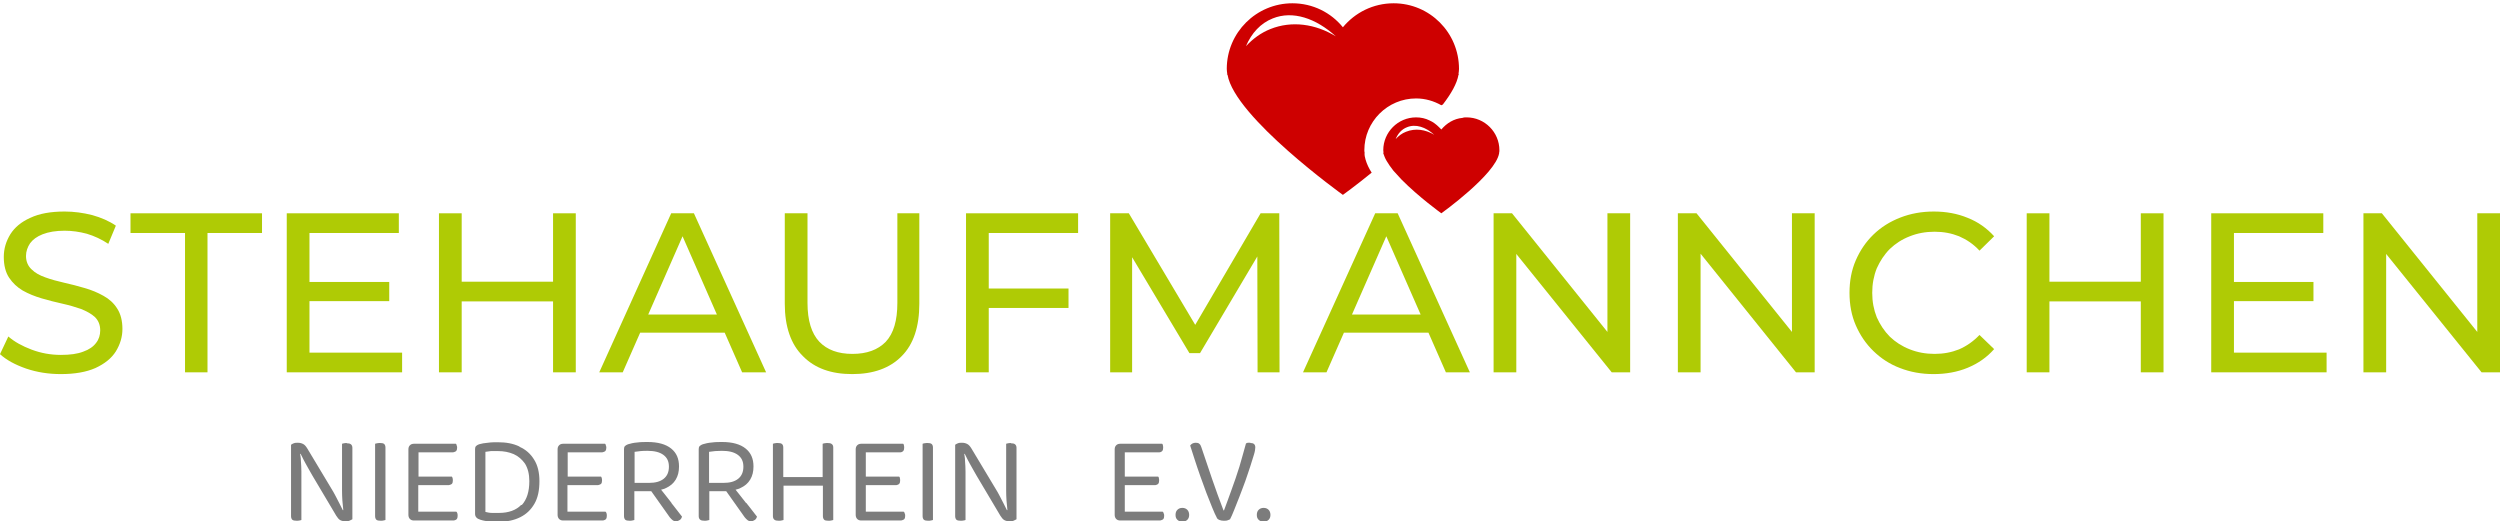
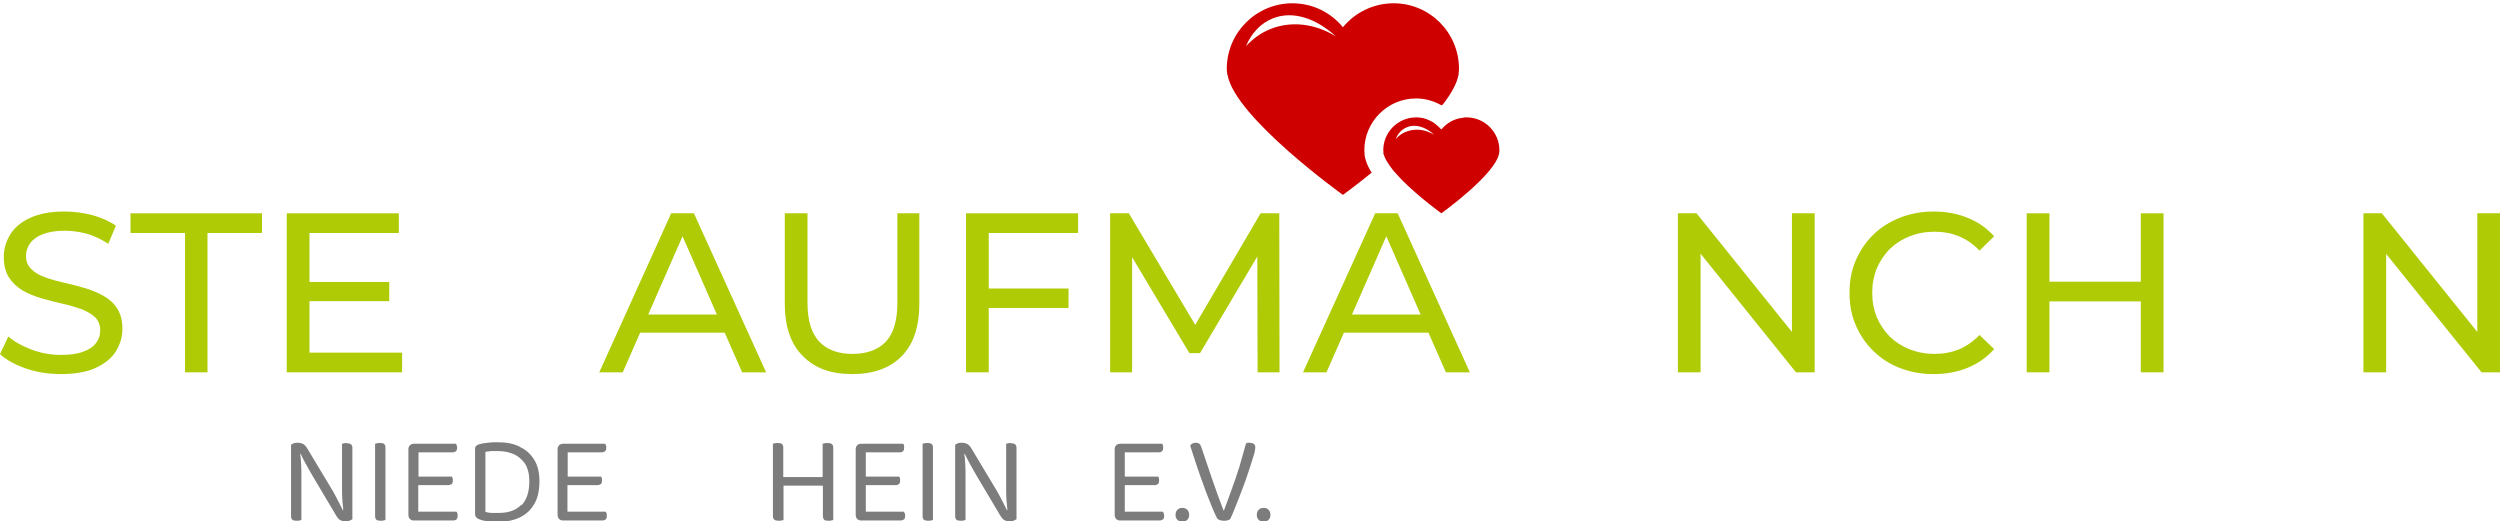
<svg xmlns="http://www.w3.org/2000/svg" id="uuid-daa486c4-6c14-42e6-95a4-e05f9cfcf0b6" viewBox="0 0 99.04 20.64">
  <g>
    <path d="M4.1,11.72c-.23-.13-.47-.23-.75-.31-.27-.08-.54-.15-.81-.21-.27-.06-.52-.13-.74-.21-.23-.08-.41-.18-.55-.32-.14-.13-.22-.31-.22-.53,0-.18,.06-.35,.16-.5,.11-.15,.27-.27,.5-.36,.23-.09,.52-.14,.87-.14,.29,0,.58,.04,.88,.12,.3,.09,.58,.22,.85,.4l.3-.72c-.26-.18-.58-.32-.94-.42-.36-.09-.72-.14-1.09-.14-.55,0-1,.08-1.36,.25-.36,.16-.62,.38-.79,.65-.17,.28-.26,.57-.26,.9s.07,.61,.21,.82c.14,.21,.32,.38,.54,.51,.23,.13,.48,.23,.75,.31s.55,.15,.82,.21,.51,.13,.74,.21c.22,.09,.41,.19,.55,.32,.14,.14,.21,.31,.21,.53,0,.18-.05,.35-.16,.49-.11,.15-.28,.27-.51,.35-.23,.09-.52,.13-.89,.13-.4,0-.79-.07-1.16-.21-.37-.14-.68-.31-.92-.52L0,14.03c.25,.23,.6,.42,1.03,.57,.44,.15,.9,.22,1.38,.22,.55,0,1.01-.08,1.37-.24,.37-.17,.64-.39,.81-.66,.17-.28,.26-.57,.26-.89s-.07-.6-.21-.81c-.13-.21-.32-.38-.54-.5Z" style="fill:#afcb05;" />
    <polygon points="5.17 9.23 7.33 9.23 7.33 14.75 8.22 14.75 8.22 9.23 10.38 9.23 10.38 8.45 5.17 8.45 5.17 9.23" style="fill:#afcb05;" />
    <polygon points="12.26 11.93 15.42 11.93 15.42 11.17 12.26 11.17 12.26 9.23 15.8 9.23 15.8 8.45 11.36 8.45 11.36 14.75 15.93 14.75 15.93 13.97 12.26 13.97 12.26 11.93" style="fill:#afcb05;" />
-     <polygon points="21.91 11.16 18.29 11.16 18.29 8.45 17.39 8.45 17.39 14.75 18.29 14.75 18.29 11.94 21.91 11.94 21.91 14.75 22.81 14.75 22.81 8.45 21.91 8.45 21.91 11.16" style="fill:#afcb05;" />
    <path d="M26.59,8.45l-2.85,6.3h.93l.69-1.57h3.35l.69,1.57h.95l-2.86-6.3h-.9Zm-.91,4.01l1.36-3.1,1.36,3.1h-2.72Z" style="fill:#afcb05;" />
    <path d="M35.55,12c0,.7-.15,1.21-.46,1.54-.31,.32-.75,.48-1.32,.48s-1-.16-1.31-.48c-.31-.33-.47-.84-.47-1.54v-3.55h-.9v3.58c0,.91,.24,1.61,.72,2.08,.47,.48,1.12,.71,1.95,.71s1.49-.23,1.96-.71c.47-.47,.7-1.17,.7-2.08v-3.58h-.87v3.55Z" style="fill:#afcb05;" />
    <polygon points="38.27 14.75 39.17 14.75 39.17 12.2 42.33 12.2 42.33 11.43 39.17 11.43 39.17 9.23 42.71 9.23 42.71 8.45 38.27 8.45 38.27 14.75" style="fill:#afcb05;" />
    <polygon points="49.94 8.45 47.35 12.87 44.72 8.45 43.98 8.45 43.98 14.75 44.85 14.75 44.85 10.19 47.12 13.99 47.54 13.99 49.81 10.16 49.82 14.75 50.69 14.75 50.68 8.45 49.94 8.45" style="fill:#afcb05;" />
    <path d="M54.48,8.45l-2.86,6.3h.93l.69-1.57h3.35l.69,1.57h.95l-2.86-6.3h-.89Zm-.92,4.01l1.36-3.1,1.36,3.1h-2.72Z" style="fill:#afcb05;" />
-     <polygon points="63.68 13.15 59.9 8.45 59.17 8.45 59.17 14.75 60.07 14.75 60.07 10.06 63.85 14.75 64.58 14.75 64.58 8.45 63.68 8.45 63.68 13.15" style="fill:#afcb05;" />
    <polygon points="70.99 13.15 67.21 8.45 66.47 8.45 66.47 14.75 67.37 14.75 67.37 10.05 71.15 14.75 71.89 14.75 71.89 8.45 70.99 8.45 70.99 13.15" style="fill:#afcb05;" />
    <path d="M74.87,9.86c.22-.21,.48-.38,.79-.5,.3-.12,.63-.18,.98-.18s.67,.06,.97,.18c.3,.13,.57,.31,.81,.57l.58-.57c-.29-.32-.64-.57-1.05-.73-.41-.17-.86-.25-1.34-.25s-.92,.08-1.33,.24c-.41,.16-.76,.38-1.06,.67-.3,.29-.53,.63-.7,1.02-.17,.39-.25,.82-.25,1.29s.08,.9,.25,1.29c.17,.39,.4,.73,.7,1.02,.3,.29,.65,.52,1.05,.67,.41,.16,.85,.24,1.33,.24s.94-.08,1.35-.25c.41-.17,.76-.41,1.05-.74l-.58-.56c-.24,.25-.51,.44-.81,.57-.3,.12-.62,.18-.97,.18s-.68-.06-.98-.18c-.31-.12-.57-.29-.79-.5-.22-.22-.39-.48-.52-.77-.12-.3-.18-.62-.18-.97s.06-.67,.18-.97c.13-.29,.3-.55,.52-.77Z" style="fill:#afcb05;" />
    <polygon points="84.81 11.16 81.19 11.16 81.19 8.45 80.29 8.45 80.29 14.75 81.19 14.75 81.19 11.94 84.81 11.94 84.81 14.75 85.71 14.75 85.71 8.45 84.81 8.45 84.81 11.16" style="fill:#afcb05;" />
-     <polygon points="88.5 11.93 91.65 11.93 91.65 11.17 88.5 11.17 88.5 9.23 92.04 9.23 92.04 8.45 87.6 8.45 87.6 14.75 92.17 14.75 92.17 13.97 88.5 13.97 88.5 11.93" style="fill:#afcb05;" />
    <polygon points="98.14 8.45 98.14 13.15 94.36 8.45 93.63 8.45 93.63 14.75 94.53 14.75 94.53 10.06 98.31 14.75 99.04 14.75 99.04 8.45 98.14 8.45" style="fill:#afcb05;" />
  </g>
  <g>
    <path d="M13.74,17.55s-.08,0-.11,.01c-.03,0-.06,.02-.08,.02v1.01c0,.27,0,.56,0,.85,0,.26,.02,.52,.05,.77h-.02c-.03-.06-.07-.14-.12-.24-.05-.1-.1-.2-.16-.31-.06-.11-.11-.21-.17-.3l-.96-1.6c-.05-.08-.1-.14-.16-.17s-.12-.05-.21-.05c-.06,0-.11,0-.16,.02-.05,.02-.09,.04-.11,.06v2.83c0,.06,.02,.11,.05,.14,.04,.03,.09,.04,.17,.04,.04,0,.07,0,.11-.01,.04,0,.06-.02,.08-.02v-1.5c0-.13,0-.27,0-.42,0-.15-.01-.29-.02-.43,0-.11-.02-.19-.03-.27h.02c.03,.06,.07,.14,.12,.24,.05,.1,.11,.2,.17,.31,.06,.11,.12,.21,.17,.3l.95,1.6c.05,.08,.1,.14,.15,.17s.12,.05,.21,.05c.06,0,.11,0,.16-.02s.08-.04,.12-.06v-2.83c0-.06-.02-.11-.06-.14-.04-.03-.09-.04-.17-.04Z" style="fill:#7c7c7c;" />
    <path d="M15.05,17.55s-.08,0-.11,.01c-.03,0-.06,.02-.08,.02v2.87c0,.06,.02,.11,.05,.14,.04,.03,.09,.04,.17,.04,.04,0,.08,0,.11-.01,.03,0,.06-.02,.08-.02v-2.87c0-.07-.02-.11-.05-.14s-.09-.04-.16-.04Z" style="fill:#7c7c7c;" />
    <path d="M18.07,20.27h-1.5v-1.05h1.21s.09-.02,.12-.05,.04-.08,.04-.13c0-.03,0-.06-.01-.1-.01-.03-.02-.05-.03-.06h-1.32v-.96h1.37s.09-.02,.12-.05c.03-.04,.04-.08,.04-.13,0-.03,0-.06-.02-.1,0-.03-.02-.05-.03-.06h-1.66c-.07,0-.12,.02-.16,.06s-.06,.09-.06,.16v2.6c0,.06,.02,.12,.06,.16s.09,.06,.16,.06h1.58s.09-.02,.11-.05c.03-.03,.04-.08,.04-.13,0-.04,0-.07-.01-.1s-.02-.05-.03-.06Z" style="fill:#7c7c7c;" />
    <path d="M20.58,17.69c-.25-.12-.53-.17-.86-.17-.13,0-.26,0-.39,.02-.13,.01-.25,.03-.35,.06-.05,.02-.09,.04-.12,.07s-.04,.07-.04,.12v2.57c0,.11,.07,.19,.21,.23,.12,.04,.25,.06,.38,.07,.13,0,.25,.01,.36,.01,.32,0,.6-.06,.84-.18s.42-.29,.56-.53,.2-.54,.2-.9c0-.34-.07-.63-.21-.85-.14-.23-.33-.4-.58-.51Zm.07,2.31c-.2,.21-.5,.32-.88,.32-.1,0-.19,0-.28,0s-.18-.02-.26-.04v-2.38c.07-.01,.14-.02,.22-.03,.08,0,.17,0,.28,0,.23,0,.43,.04,.62,.12,.18,.08,.33,.21,.45,.38,.11,.18,.17,.41,.17,.69,0,.42-.1,.73-.3,.95Z" style="fill:#7c7c7c;" />
    <path d="M23.98,20.27h-1.5v-1.05h1.21s.09-.02,.12-.05,.04-.08,.04-.13c0-.03,0-.06-.01-.1-.01-.03-.02-.05-.03-.06h-1.32v-.96h1.37s.09-.02,.12-.05c.03-.04,.04-.08,.04-.13,0-.03,0-.06-.02-.1,0-.03-.02-.05-.03-.06h-1.66c-.07,0-.12,.02-.16,.06s-.06,.09-.06,.16v2.6c0,.06,.02,.12,.06,.16s.09,.06,.16,.06h1.58s.09-.02,.11-.05c.03-.03,.04-.08,.04-.13,0-.04,0-.07-.01-.1s-.02-.05-.03-.06Z" style="fill:#7c7c7c;" />
-     <path d="M26.6,19.92c-.09-.12-.19-.24-.29-.37-.04-.05-.08-.1-.12-.15,.06-.02,.13-.03,.18-.06,.18-.08,.31-.19,.4-.34,.09-.15,.13-.32,.13-.52,0-.31-.1-.54-.31-.71-.21-.17-.52-.26-.94-.26-.13,0-.27,0-.41,.02-.14,.01-.26,.04-.36,.07-.05,.02-.09,.04-.12,.07s-.04,.07-.04,.12v2.66c0,.06,.02,.11,.05,.14,.04,.03,.09,.04,.17,.04,.04,0,.08,0,.11-.01,.03,0,.06-.02,.08-.02v-1.14h.57s.06,0,.1,0l.73,1.03c.04,.05,.08,.09,.12,.12,.04,.03,.08,.04,.14,.04,.05,0,.09-.02,.14-.05s.07-.08,.09-.13c-.04-.05-.1-.13-.17-.22-.07-.09-.16-.2-.25-.32Zm-1.46-.8v-1.22c.07-.01,.15-.02,.24-.03s.18-.01,.27-.01c.27,0,.48,.05,.63,.16,.15,.11,.22,.26,.22,.47s-.07,.37-.21,.48c-.14,.11-.33,.16-.58,.16h-.57Z" style="fill:#7c7c7c;" />
-     <path d="M29.55,19.92c-.09-.12-.19-.24-.29-.37-.04-.05-.08-.1-.12-.15,.06-.02,.13-.03,.18-.06,.18-.08,.31-.19,.4-.34,.09-.15,.13-.32,.13-.52,0-.31-.1-.54-.31-.71-.21-.17-.52-.26-.93-.26-.13,0-.27,0-.41,.02-.14,.01-.26,.04-.36,.07-.05,.02-.09,.04-.12,.07s-.04,.07-.04,.12v2.66c0,.06,.02,.11,.06,.14,.04,.03,.09,.04,.17,.04,.04,0,.08,0,.11-.01,.03,0,.06-.02,.08-.02v-1.14h.57s.06,0,.1,0l.73,1.03c.04,.05,.08,.09,.12,.12,.04,.03,.08,.04,.14,.04,.05,0,.09-.02,.14-.05s.07-.08,.09-.13c-.04-.05-.1-.13-.17-.22-.07-.09-.16-.2-.25-.32Zm-1.46-.8v-1.22c.07-.01,.15-.02,.24-.03,.09,0,.18-.01,.27-.01,.27,0,.48,.05,.63,.16,.15,.11,.22,.26,.22,.47s-.07,.37-.21,.48c-.14,.11-.33,.16-.58,.16h-.58Z" style="fill:#7c7c7c;" />
    <path d="M32.78,17.55s-.08,0-.11,.01c-.04,0-.06,.02-.08,.02v1.32h-1.56v-1.17c0-.07-.02-.11-.05-.14-.04-.03-.09-.04-.17-.04-.04,0-.08,0-.11,.01-.04,0-.06,.02-.08,.02v2.87c0,.06,.02,.11,.06,.14,.04,.03,.09,.04,.17,.04,.04,0,.08,0,.11-.01,.03,0,.06-.02,.08-.02v-1.36h1.56v1.21c0,.06,.02,.11,.05,.14s.09,.04,.17,.04c.04,0,.08,0,.11-.01,.03,0,.06-.02,.08-.02v-2.87c0-.07-.02-.11-.06-.14-.04-.03-.09-.04-.17-.04Z" style="fill:#7c7c7c;" />
    <path d="M35.8,20.27h-1.5v-1.05h1.21s.09-.02,.11-.05c.03-.03,.04-.08,.04-.13,0-.03,0-.06-.01-.1,0-.03-.02-.05-.03-.06h-1.32v-.96h1.36c.05,0,.09-.02,.12-.05s.04-.08,.04-.13c0-.03,0-.06-.01-.1,0-.03-.02-.05-.03-.06h-1.66c-.07,0-.12,.02-.16,.06s-.06,.09-.06,.16v2.6c0,.06,.02,.12,.06,.16s.09,.06,.16,.06h1.58s.09-.02,.12-.05c.03-.03,.04-.08,.04-.13,0-.04,0-.07-.02-.1,0-.03-.02-.05-.03-.06Z" style="fill:#7c7c7c;" />
    <path d="M36.74,17.55s-.08,0-.11,.01c-.04,0-.06,.02-.08,.02v2.87c0,.06,.02,.11,.05,.14,.04,.03,.09,.04,.17,.04,.04,0,.08,0,.11-.01,.03,0,.06-.02,.08-.02v-2.87c0-.07-.02-.11-.05-.14-.04-.03-.09-.04-.16-.04Z" style="fill:#7c7c7c;" />
    <path d="M40.05,17.55s-.08,0-.11,.01c-.03,0-.06,.02-.08,.02v1.01c0,.27,0,.56,0,.85,0,.26,.02,.52,.05,.77h-.02c-.03-.06-.07-.14-.12-.24-.05-.1-.1-.2-.16-.31-.06-.11-.11-.21-.17-.3l-.96-1.6c-.05-.08-.1-.14-.16-.17s-.12-.05-.21-.05c-.06,0-.11,0-.16,.02-.05,.02-.09,.04-.11,.06v2.83c0,.06,.02,.11,.05,.14,.04,.03,.09,.04,.17,.04,.04,0,.07,0,.11-.01,.04,0,.06-.02,.08-.02v-1.5c0-.13,0-.27,0-.42,0-.15-.01-.29-.02-.43,0-.11-.02-.19-.03-.27h.02c.03,.06,.07,.14,.12,.24,.05,.1,.11,.2,.17,.31,.06,.11,.12,.21,.17,.3l.95,1.6c.05,.08,.1,.14,.15,.17s.12,.05,.21,.05c.06,0,.11,0,.16-.02s.08-.04,.12-.06v-2.83c0-.06-.02-.11-.06-.14-.04-.03-.09-.04-.17-.04Z" style="fill:#7c7c7c;" />
    <path d="M46.06,20.27h-1.5v-1.05h1.21s.09-.02,.11-.05c.03-.03,.04-.08,.04-.13,0-.03,0-.06-.01-.1,0-.03-.02-.05-.03-.06h-1.32v-.96h1.36c.05,0,.09-.02,.12-.05s.04-.08,.04-.13c0-.03,0-.06-.01-.1,0-.03-.02-.05-.03-.06h-1.66c-.07,0-.12,.02-.16,.06s-.06,.09-.06,.16v2.6c0,.06,.02,.12,.06,.16s.09,.06,.16,.06h1.58s.09-.02,.12-.05c.03-.03,.04-.08,.04-.13,0-.04,0-.07-.02-.1,0-.03-.02-.05-.03-.06Z" style="fill:#7c7c7c;" />
    <path d="M46.84,20.12c-.09,0-.15,.03-.2,.08-.05,.05-.07,.12-.07,.2s.02,.14,.07,.19c.05,.05,.12,.08,.2,.08s.15-.03,.2-.08,.07-.12,.07-.19-.02-.15-.07-.2c-.05-.05-.11-.08-.2-.08Z" style="fill:#7c7c7c;" />
    <path d="M49.53,17.54s-.06,0-.09,0-.05,.01-.08,.03c-.08,.3-.17,.6-.26,.92-.1,.31-.2,.62-.31,.91-.1,.29-.21,.57-.3,.82h-.02c-.16-.42-.31-.83-.45-1.24-.14-.41-.28-.83-.43-1.27-.02-.06-.04-.1-.08-.13-.03-.03-.08-.04-.14-.04-.05,0-.09,.01-.13,.03-.04,.02-.07,.05-.09,.08,.05,.16,.11,.35,.18,.56s.14,.43,.22,.65c.08,.23,.16,.45,.24,.66,.08,.21,.16,.41,.23,.58,.07,.17,.13,.31,.19,.42,.02,.04,.05,.06,.1,.08,.05,.02,.11,.03,.17,.03,.06,0,.11,0,.16-.02s.08-.03,.09-.04c.04-.08,.1-.2,.16-.36,.06-.16,.13-.33,.21-.53,.08-.2,.15-.4,.23-.61,.07-.21,.14-.4,.2-.59s.11-.35,.15-.48,.05-.23,.05-.28c0-.06-.02-.1-.05-.13-.04-.03-.08-.04-.14-.04Z" style="fill:#7c7c7c;" />
    <path d="M50.26,20.2c-.05-.05-.11-.08-.2-.08s-.15,.03-.2,.08c-.05,.05-.07,.12-.07,.2s.02,.14,.07,.19c.05,.05,.12,.08,.2,.08s.15-.03,.2-.08,.07-.12,.07-.19-.02-.15-.07-.2Z" style="fill:#7c7c7c;" />
  </g>
  <g>
    <path d="M59.4,5.95c0-.71-.58-1.3-1.3-1.3-.06,0-.11,0-.16,.02-.34,.03-.63,.21-.84,.46l-.09-.09c-.11-.11-.24-.21-.38-.27-.16-.08-.34-.12-.53-.12-.72,0-1.3,.59-1.3,1.3,0,.03,.01,.07,.01,.1h-.01v.02c.03,.09,.07,.2,.13,.3,.07,.12,.16,.25,.27,.39,.1,.11,.21,.23,.32,.35,.68,.69,1.58,1.34,1.58,1.34,0,0,2.15-1.54,2.29-2.38v-.02s0,0,0,0c.01-.03,.01-.07,.01-.1Zm-3.7-.73c-.16,.06-.3,.17-.41,.29,.09-.22,.24-.39,.45-.47,.34-.14,.74-.01,1.08,.3-.35-.21-.75-.27-1.12-.12Z" style="fill:#ce0000;" />
    <path d="M56.1,3.9c.36,0,.7,.1,1,.27l.06-.03c.33-.43,.56-.83,.62-1.18l.02-.03h-.02c.01-.07,.02-.14,.02-.2,0-1.44-1.16-2.6-2.59-2.6-.81,0-1.53,.37-2.01,.95-.47-.58-1.19-.95-2-.95-1.43,0-2.6,1.16-2.6,2.6,0,.06,.01,.13,.02,.2h-.02l.03,.03c.28,1.68,4.57,4.76,4.57,4.76,0,0,.49-.35,1.14-.88-.11-.17-.19-.34-.24-.51-.03-.1-.05-.19-.04-.29-.01-.03-.01-.06-.01-.09,0-1.13,.92-2.05,2.05-2.05Zm-5.77-2.75c-.38,.15-.7,.39-.97,.68,.22-.52,.58-.91,1.06-1.1,.79-.32,1.71-.01,2.5,.71-.8-.49-1.74-.63-2.59-.29Z" style="fill:#ce0000;" />
  </g>
</svg>